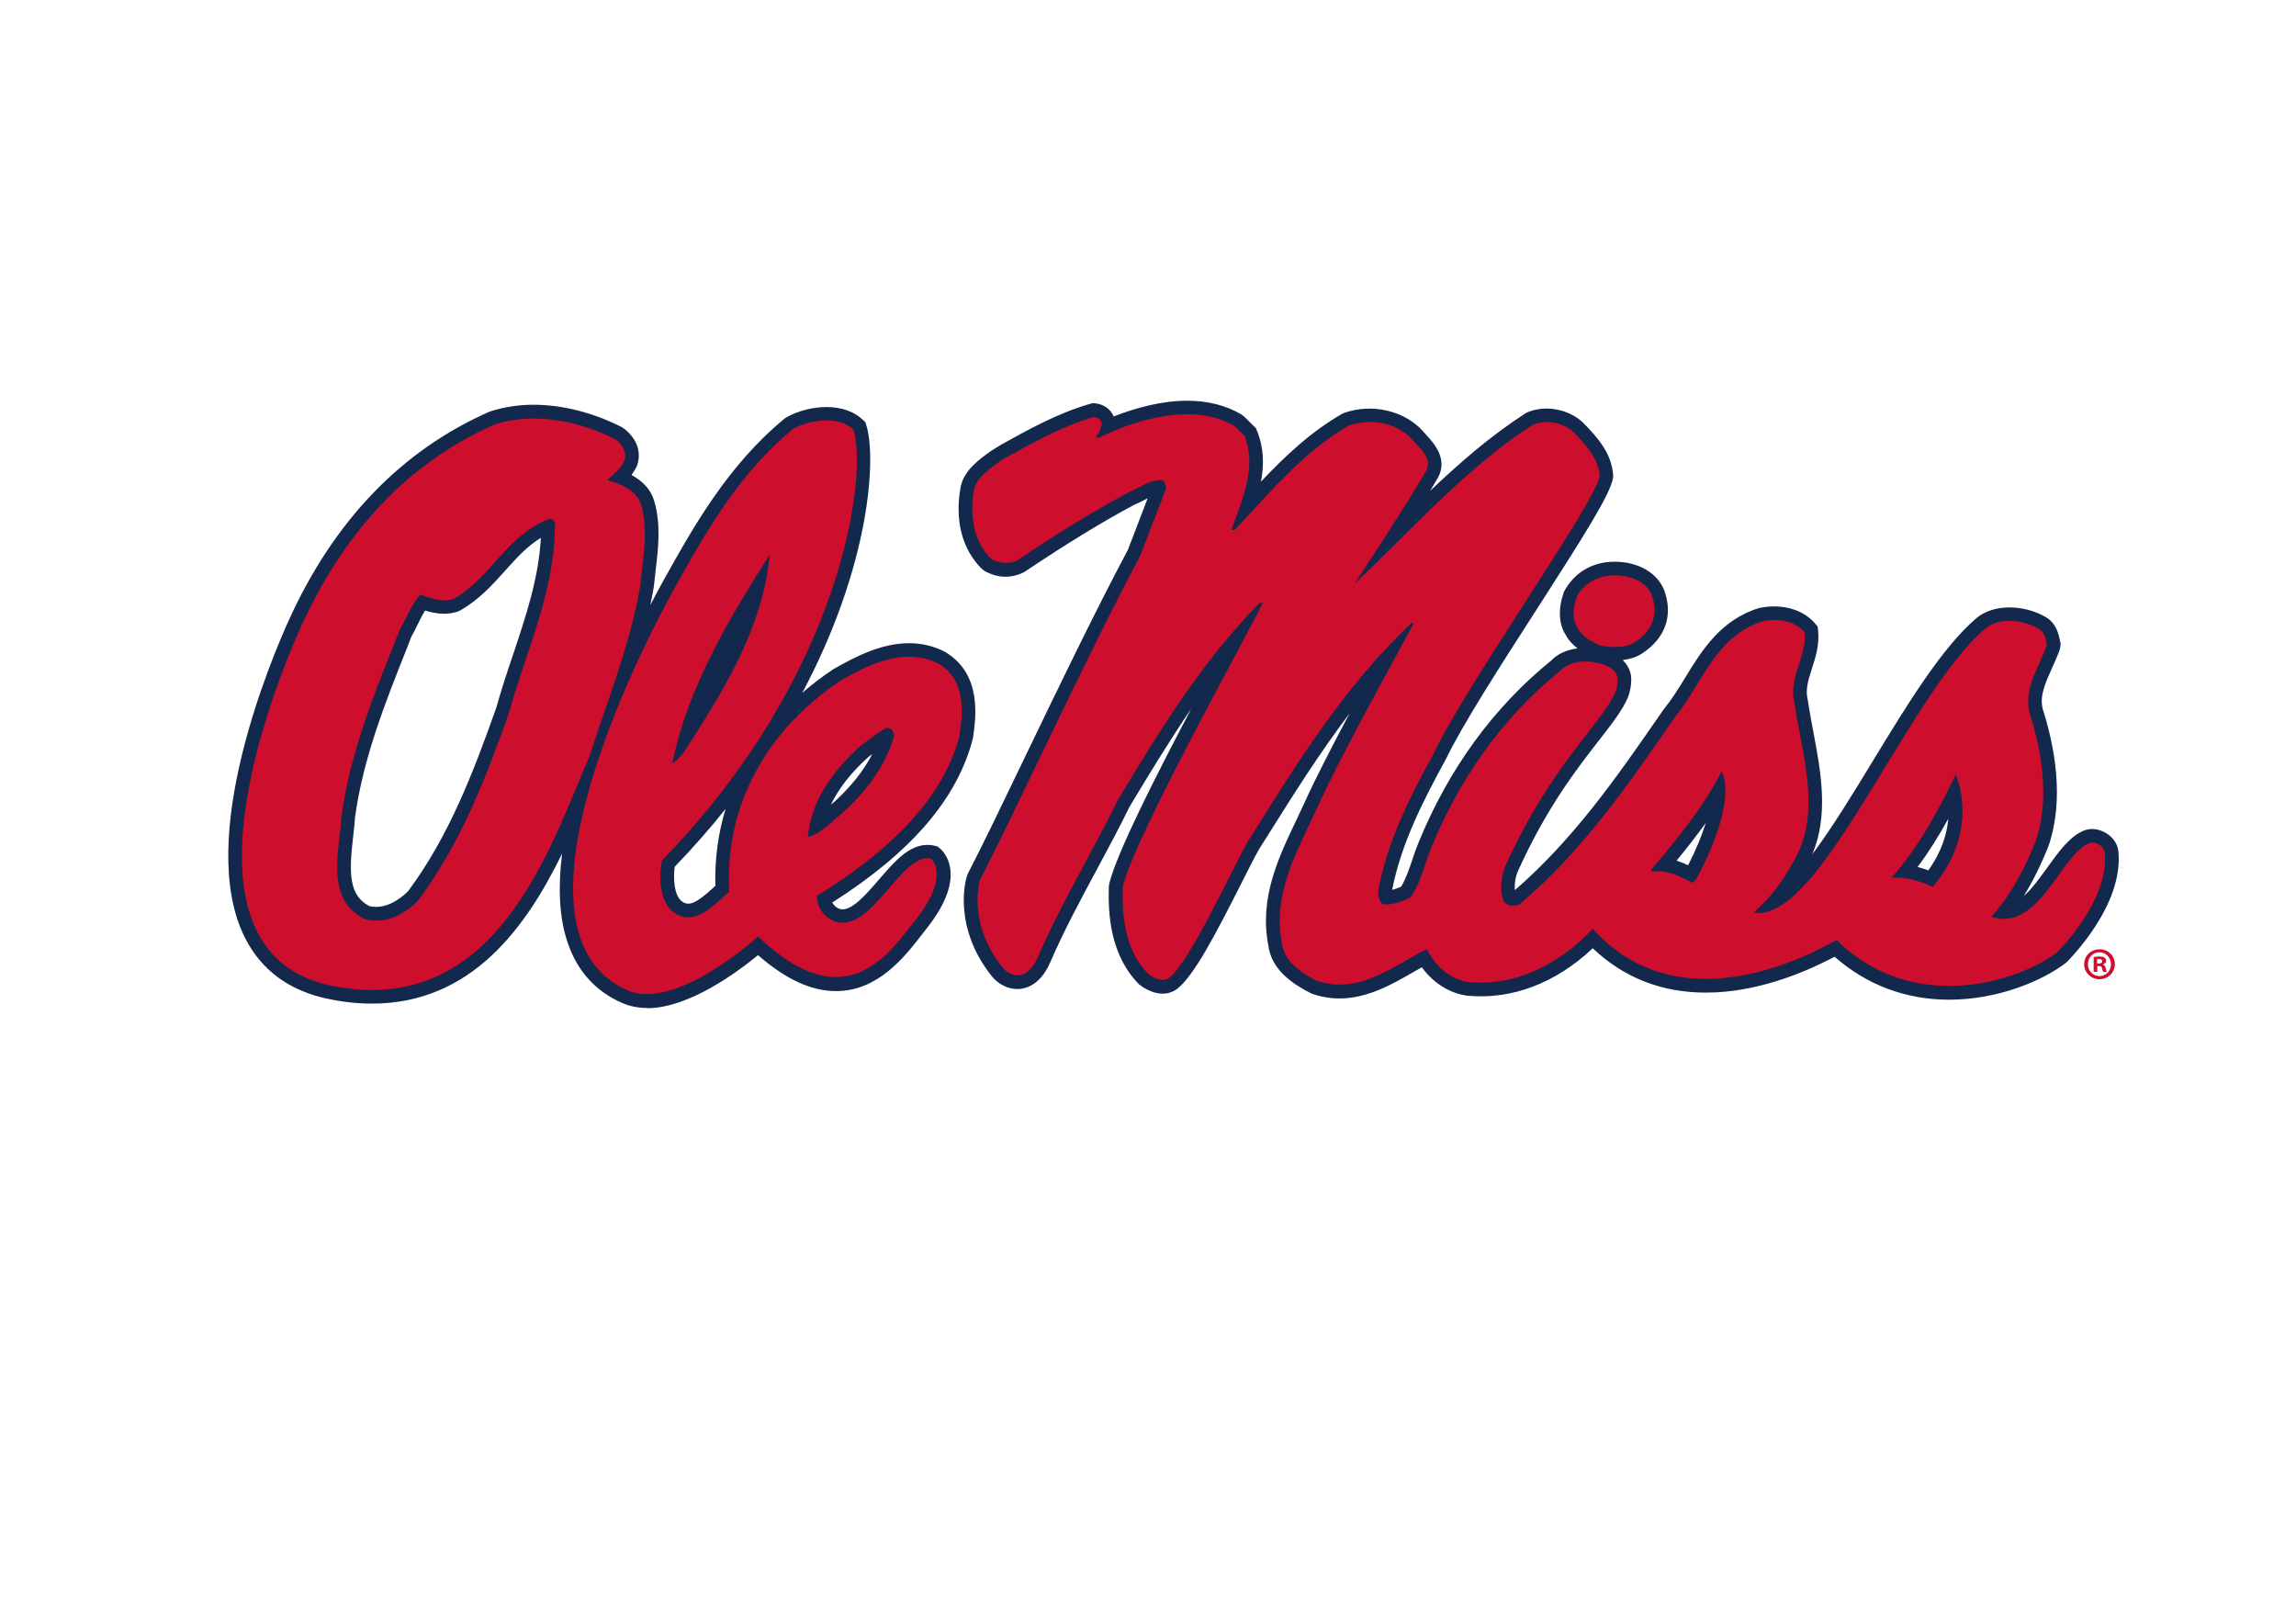
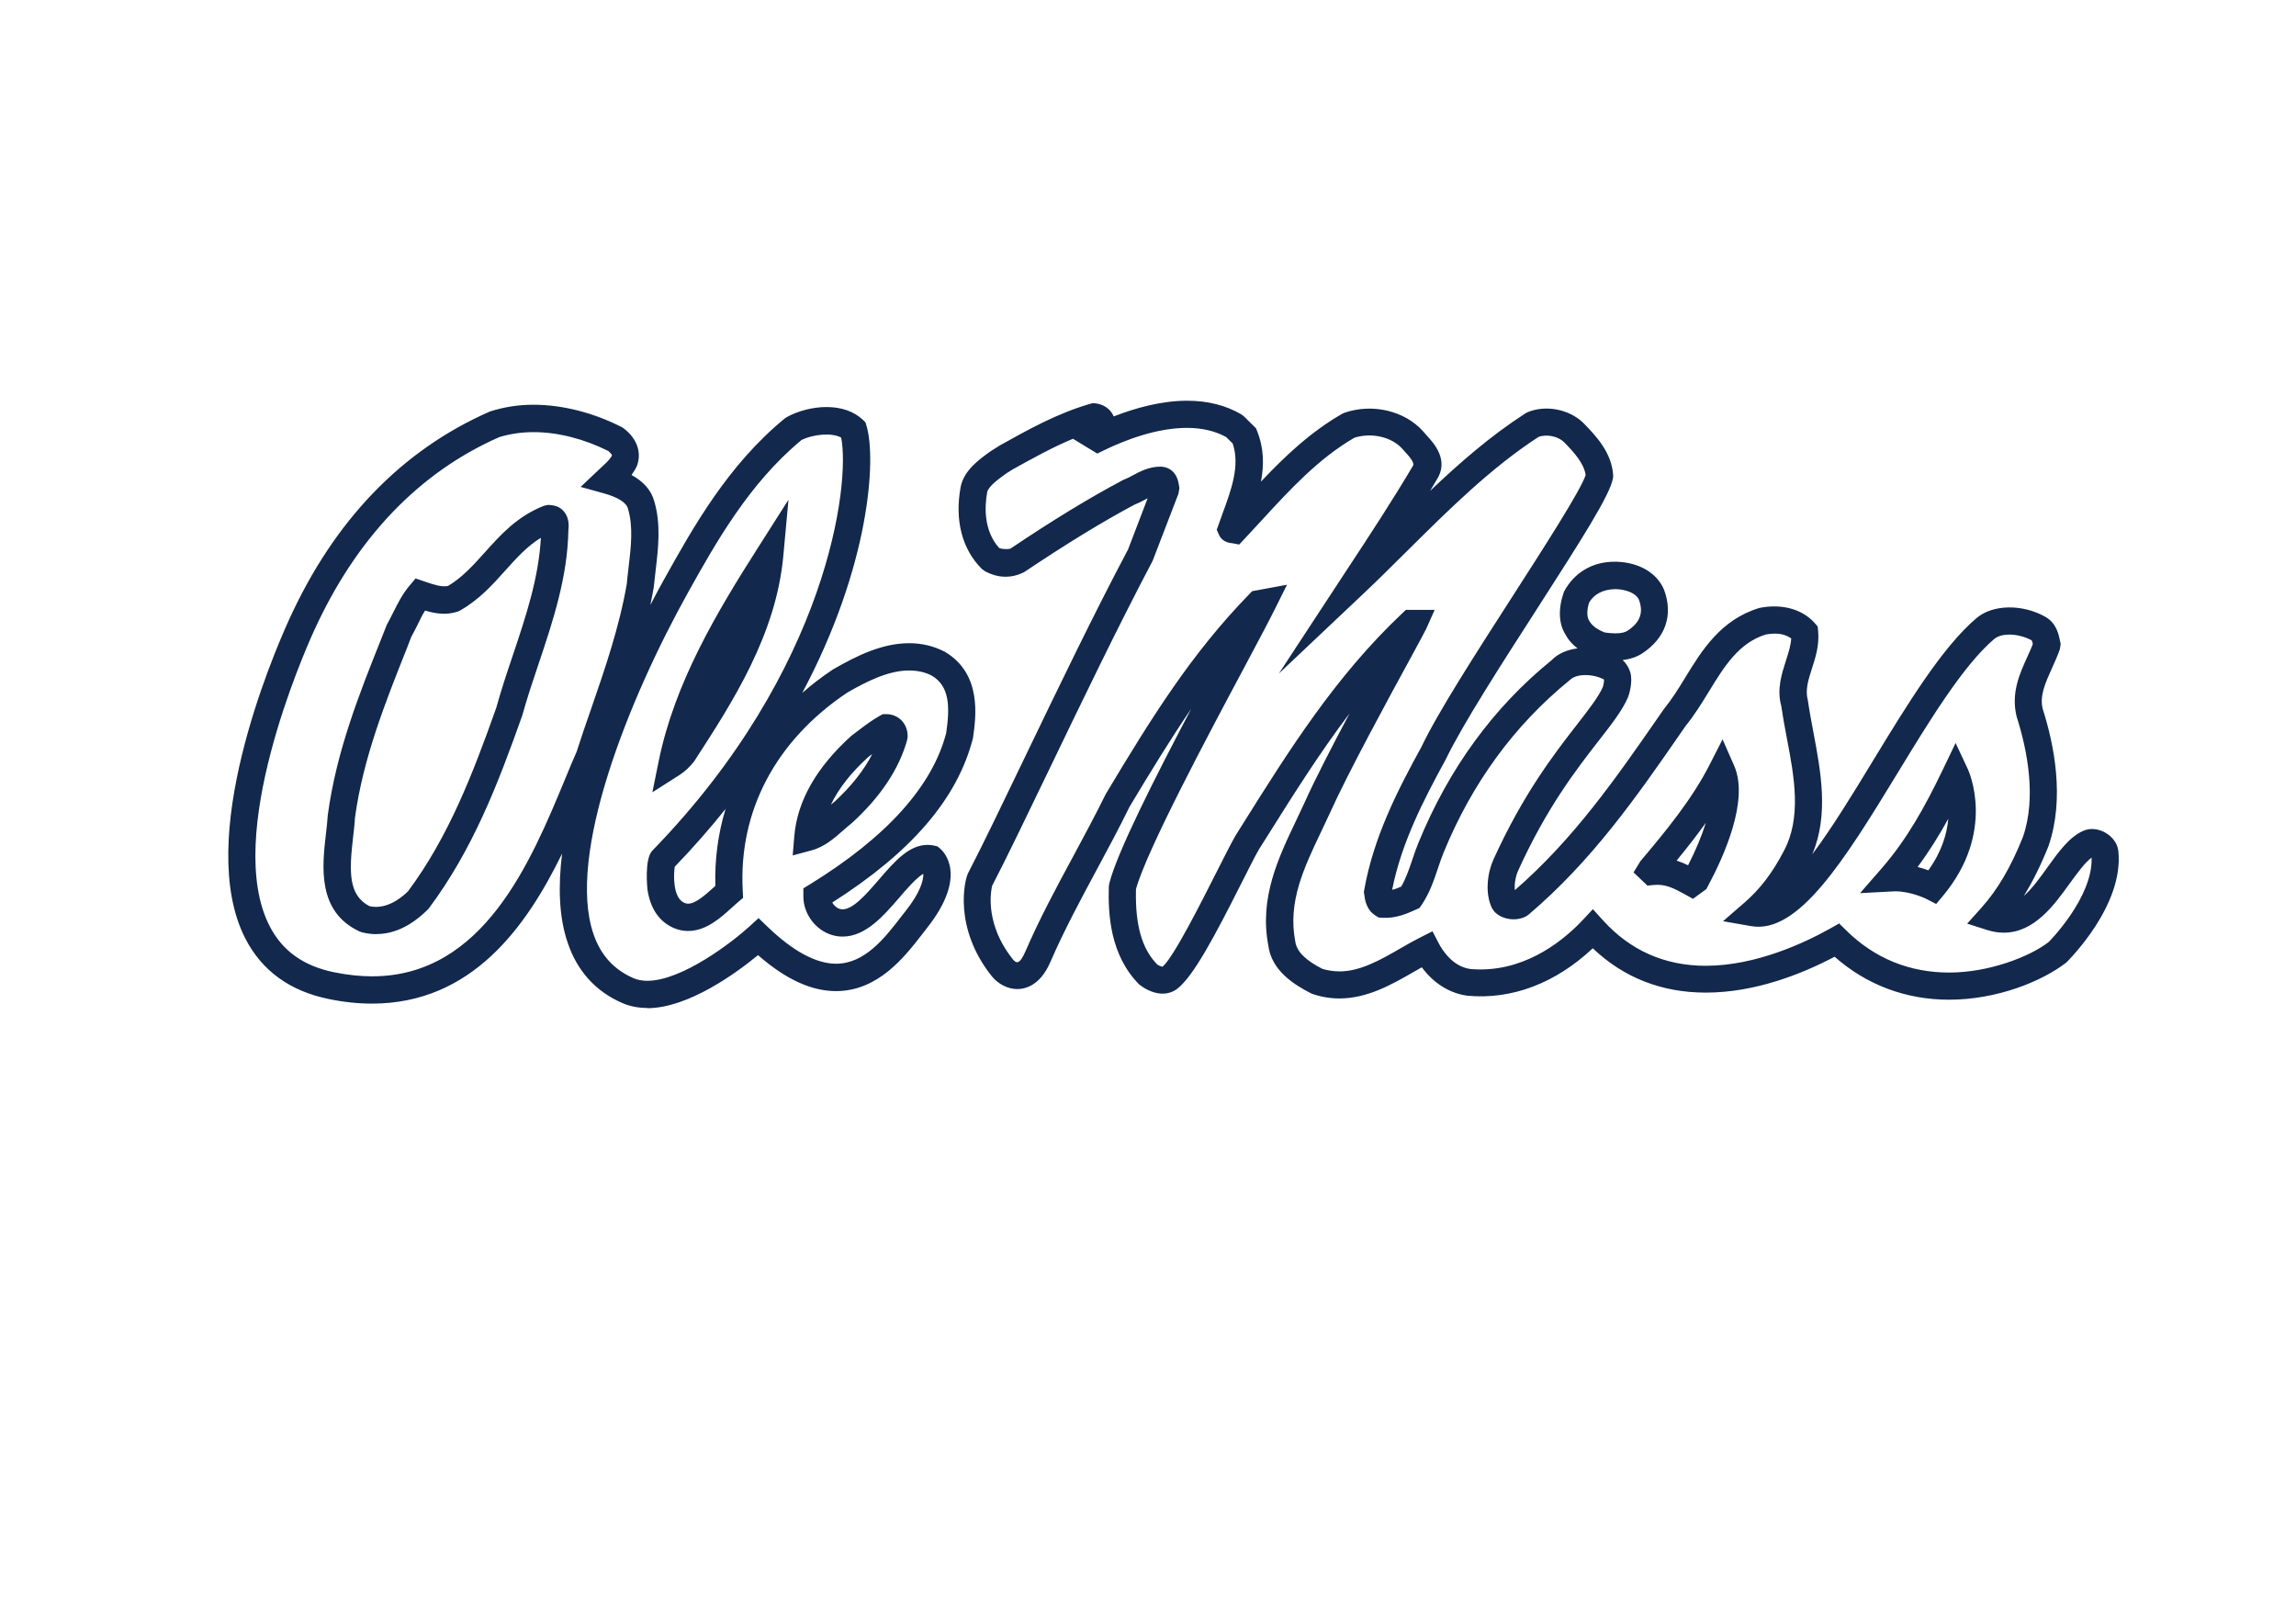
<svg xmlns="http://www.w3.org/2000/svg" viewBox="46.8 81 200.4 139.8" version="1.1" id="Layer_1" style="max-height: 500px" width="200.4" height="139.8">
  <defs>
    <style>
      .st0 {
        fill: #12284c;
      }

      .st1 {
        fill: #ce0e2d;
        fill-rule: evenodd;
      }
    </style>
  </defs>
  <path d="M103.29,168.96c-.78,0-1.5-.14-2.15-.42-2.34-1.01-3.96-2.79-4.8-5.3-.76-2.23-.83-4.91-.48-7.75-3.15,6.46-7.92,13.09-16.59,13.09-1.21,0-2.48-.13-3.77-.4-3.4-.69-5.86-2.48-7.3-5.31-4.43-8.69,2.39-24.62,3.8-27.73,3.96-8.73,9.87-14.86,17.56-18.23,1.28-.41,2.52-.59,3.82-.59,2.51,0,5.25.7,7.72,1.97l.19.13c1.12.89,1.52,2.06,1.11,3.22-.14.31-.31.57-.48.81,1.06.58,1.72,1.34,1.98,2.28.6,2,.36,4.08.12,6.09-.06.48-.11.96-.16,1.43-.09.52-.19,1.04-.3,1.55.54-1.04.98-1.85,1.27-2.36,2.45-4.39,5.5-9.85,10.46-13.92l.18-.12c.99-.55,2.29-.88,3.47-.88,1.31,0,2.41.39,3.18,1.12l.22.22.09.3c.87,2.88.3,12.21-5.61,23.31.83-.73,1.72-1.41,2.68-2.05,2.1-1.21,4.3-2.29,6.65-2.29,1.12,0,2.17.25,3.14.76,3.25,1.94,2.69,5.72,2.43,7.53-1.35,5.28-5.37,9.94-12.28,14.34.15.26.39.48.66.56.98.29,2.32-1.3,3.42-2.57,1.34-1.55,2.6-3.02,4.24-3.02.21,0,.41.02.61.07l.27.07.21.18c.27.22,2.52,2.33-1.17,6.97l-.41.53c-1.53,1.97-3.83,4.93-7.49,4.94-2.17,0-4.4-1.03-6.82-3.14-1.77,1.46-6.04,4.63-9.67,4.63ZM116.72,119.43c-4.56,3.78-7.47,8.99-9.81,13.17-5.3,9.49-10.65,23-8.32,29.88.63,1.86,1.78,3.13,3.5,3.88.35.15.75.23,1.2.23,3.06,0,7.46-3.41,8.9-4.72l.82-.75.8.77c2.22,2.13,4.23,3.21,5.97,3.21,2.49,0,4.23-2.23,5.61-4.02l.43-.55c1.31-1.64,1.59-2.71,1.57-3.28-.62.36-1.47,1.35-2.07,2.05-1.39,1.61-2.96,3.43-4.97,3.43-.31,0-.61-.04-.91-.13-1.47-.42-2.55-1.9-2.52-3.43v-.65s.56-.34.56-.34c6.71-4.13,10.71-8.58,11.91-13.23.34-2.36.27-4.08-1.26-4.99-.57-.3-1.24-.45-1.99-.45-1.79,0-3.65.93-5.39,1.93-6.25,4.19-9.51,10.35-9.12,17.32l.03.59-.45.38c-.17.15-.35.31-.54.48-1,.91-2.25,2.03-3.81,2.03-.55,0-1.08-.14-1.58-.42-.75-.41-1.69-1.3-1.97-3.21,0-.03-.29-2.65.43-3.38,15.39-15.83,17.28-32.06,16.48-36.04-.77-.45-2.44-.32-3.53.24ZM93.38,118.71c-1.06,0-2.06.15-2.99.43-7.01,3.08-12.51,8.81-16.22,16.99-.82,1.8-7.87,17.79-3.85,25.66,1.11,2.18,2.96,3.51,5.66,4.06,1.14.23,2.25.35,3.29.35,9.73,0,13.86-9.99,16.88-17.28.34-.83.66-1.61.98-2.32.37-1.17.81-2.43,1.25-3.7,1.22-3.53,2.48-7.19,3.13-10.96.03-.4.09-.9.15-1.39.22-1.85.42-3.6-.05-5.16-.14-.54-.89-1-2.11-1.34l-2.02-.56,1.83-1.73c.38-.35.74-.67.9-1.01.02-.07-.14-.24-.31-.39-2.11-1.06-4.42-1.65-6.52-1.65ZM105.69,156.66c-.11.76-.14,2.59.75,3.08.15.08.29.12.43.12.65,0,1.52-.79,2.22-1.42.05-.05.1-.09.15-.14-.07-2.31.24-4.57.89-6.71-1.34,1.68-2.83,3.38-4.45,5.06ZM216.93,168.24c-3.78,0-7.21-1.29-10-3.75-2.87,1.51-6.94,3.13-11.24,3.13-3.85,0-7.17-1.3-9.87-3.87-3.21,3.02-7.03,4.51-10.95,4.14-1.55-.21-2.95-1.09-3.97-2.48-.24.13-.48.27-.72.41-1.88,1.08-4.02,2.31-6.47,2.31-.82,0-1.64-.14-2.43-.42-1.57-.8-3.5-2.02-3.78-4.21-.79-4.14.86-7.61,2.46-10.96.24-.5.47-.99.7-1.49.9-2.01,2.42-4.95,3.93-7.79-2.64,3.48-4.95,7.16-7.21,10.76l-.69,1.09c-.35.61-.89,1.68-1.52,2.93-2.3,4.56-4.18,8.13-5.61,9.24-.36.28-.81.43-1.29.43-.94,0-1.75-.57-2.05-.81-2.53-2.57-2.71-6.11-2.64-8.55l.04-.26c.7-2.75,3.99-9.23,7.16-15.25-1.81,2.65-3.54,5.48-5.39,8.56-.86,1.77-1.85,3.61-2.84,5.45-1.42,2.64-2.89,5.37-4.08,8.12-.88,2.03-2.18,2.34-2.88,2.34-.83,0-1.67-.43-2.24-1.14-3.33-4.19-2.38-8.33-2.05-8.98,1.27-2.45,2.97-5.98,4.93-10.06,2.85-5.92,6.08-12.63,9.03-18.18l1.71-4.47c-.05.03-.1.05-.15.08-.33.18-.67.35-1.02.49-2.79,1.49-5.88,3.38-9.6,5.87-1.23.63-2.41.47-3.41-.06l-.29-.21c-1.72-1.71-2.38-4.23-1.86-7.11.26-1.48,1.64-2.46,2.65-3.18l.78-.49c2.47-1.38,5.02-2.8,7.85-3.62l.21-.06h.21c.78.07,1.38.49,1.67,1.15,1.87-.73,4.15-1.37,6.4-1.37,1.8,0,3.39.4,4.75,1.2l.23.18,1.04,1.03.09.23c.61,1.51.61,2.99.34,4.42,2.09-2.21,4.33-4.34,7.09-5.92l.2-.09c2.42-.84,5.26-.18,6.86,1.62l.3.34c.65.71,2.01,2.18.87,3.92-.19.31-.37.63-.56.94,2.59-2.46,5.3-4.82,8.31-6.76l.18-.1c1.58-.67,3.63-.28,4.87.91,1.26,1.28,2.48,2.66,2.62,4.56v.15s-.02.15-.02.15c-.27,1.46-2.62,5.15-6.74,11.56-3.02,4.69-6.44,10.01-7.85,12.96-1.95,3.56-3.88,7.31-4.68,11.38.26-.06.52-.16.79-.28.41-.7.68-1.49.96-2.32.17-.52.35-1.03.56-1.54,2.64-6.44,6.54-11.79,11.6-15.89.52-.55,1.32-.92,2.27-1.04-.41-.31-.79-.71-1.05-1.21-.59-.92-.66-2.23-.14-3.72.9-1.71,2.52-2.63,4.4-2.63h.22c1.97.07,3.51.99,4.12,2.44.83,2.23.12,4.24-1.92,5.57-.46.3-1.03.49-1.69.57.33.31.55.68.67,1.09.24.84-.13,1.98-.21,2.17-.5,1.15-1.41,2.32-2.56,3.79-1.91,2.46-4.53,5.82-7.02,11.32-.24.52-.34,1.2-.29,1.71,5.13-4.45,8.85-9.81,12.45-15l.55-.79c.71-.88,1.28-1.79,1.87-2.76,1.45-2.37,3.1-5.06,6.48-6.08.53-.1.9-.13,1.28-.13,1.46,0,2.72.52,3.55,1.46l.25.29.04.38c.12,1.24-.23,2.33-.54,3.29-.32,1-.6,1.86-.36,2.76.15,1.01.32,1.9.49,2.81.64,3.39,1.36,7.2-.1,10.64,1.74-2.32,3.59-5.35,5.32-8.2,2.95-4.84,6-9.85,9-12.4,1.45-1.24,4.05-1.23,6.01-.13.96.54,1.16,1.48,1.28,2.05l.07.32-.07.46c-.19.55-.44,1.11-.69,1.66-.58,1.29-1.09,2.4-.81,3.55,1.01,3.14,1.94,7.85.5,11.99-.68,1.69-1.38,3.1-2.15,4.34.73-.64,1.41-1.59,2.08-2.52.98-1.36,1.9-2.64,3.12-3.17,1.24-.55,2.9.43,3.05,1.74.52,4.76-4.33,9.54-4.53,9.75-2.14,1.66-6.07,3.25-10.24,3.25ZM207.31,161.57l.64.63c2.47,2.43,5.5,3.67,8.98,3.67s7.02-1.38,8.68-2.66h0s3.87-3.87,3.75-7.37c-.57.41-1.24,1.34-1.9,2.24-1.38,1.92-3.11,4.31-5.77,4.31-.47,0-.96-.08-1.44-.23l-1.75-.56,1.23-1.37c1.43-1.6,2.56-3.51,3.64-6.2,1.2-3.47.36-7.64-.56-10.52-.49-2.02.26-3.7.93-5.17.17-.38.35-.76.49-1.15-.04-.16-.07-.27-.1-.31-1.07-.59-2.6-.7-3.28-.11-2.71,2.31-5.66,7.15-8.51,11.83-4.58,7.51-8.59,13.93-12.69,13.22l-2.46-.43,1.89-1.64c1.34-1.16,2.44-2.61,3.38-4.42,1.62-2.95.95-6.52.29-9.97-.18-.94-.35-1.87-.48-2.77-.4-1.44.04-2.78.42-3.97.22-.69.42-1.3.45-1.91-.71-.5-1.52-.46-2.22-.34-2.36.73-3.64,2.81-4.99,5.02-.61.99-1.24,2.02-2,2.95l-.49.71c-3.77,5.44-7.68,11.07-13.24,15.78l-.21.14c-.87.46-2.11.28-2.76-.42l-.19-.27c-.66-1.31-.41-3.13.11-4.27,2.61-5.75,5.32-9.24,7.31-11.8,1.05-1.35,1.87-2.41,2.25-3.28.04-.12.11-.51.09-.64,0,.03-.21-.14-.73-.27-.3-.07-.61-.11-.9-.11-.42,0-1,.08-1.37.45-4.84,3.94-8.51,8.97-11,15.04-.19.46-.34.93-.5,1.39-.35,1.05-.72,2.14-1.41,3.17l-.19.27-.3.14c-.77.35-1.74.79-2.97.72l-.29-.02-.25-.15c-.84-.51-.96-1.41-1.02-1.89l-.03-.18.03-.18c.81-4.59,2.9-8.68,4.99-12.48,1.44-3.03,4.76-8.18,7.97-13.17,2.66-4.14,5.95-9.24,6.37-10.57-.16-1.03-.99-1.95-1.9-2.88-.51-.49-1.48-.7-2.2-.45-4.18,2.71-7.86,6.37-11.43,9.91-1.29,1.28-2.57,2.55-3.87,3.78l-7.38,6.97,5.95-9.07c2.04-3.1,3.96-6.03,5.78-9.1.08-.32-.4-.83-.6-1.05-.12-.13-.24-.26-.35-.39-.92-1.04-2.69-1.45-4.19-.97-3.13,1.82-5.64,4.54-8.06,7.18-.51.56-1.03,1.12-1.55,1.67l-.44.47-.58-.11c-.6-.04-1-.32-1.19-.75l-.19-.43.52-1.45c.75-2.05,1.53-4.16.87-6.08l-.57-.56c-.96-.53-2.11-.8-3.42-.8-2.64,0-5.4,1.06-7.25,1.96l-.58.28-2.12-1.29c-1.8.75-3.54,1.72-5.24,2.66l-.56.35c-.6.43-1.6,1.14-1.69,1.67-.21,1.17-.34,3.33,1.06,4.86.39.14.9.08.97.05,3.66-2.46,6.82-4.39,9.81-5.98.4-.16.64-.29.88-.42.63-.34,1.42-.76,2.44-.76l.32.04c.7.17,1.12.69,1.25,1.52l.05.32-.08.48-2.26,5.87c-2.98,5.64-6.2,12.33-9.04,18.23-1.98,4.1-3.68,7.65-4.96,10.11h0s-.87,3.07,1.8,6.42c.29.36.58.5,1.09-.66,1.23-2.85,2.72-5.62,4.17-8.3.97-1.81,1.95-3.62,2.85-5.45,4.05-6.77,7.51-12.29,12.52-17.44l.26-.27,3.04-.56-1.06,2.13c-.52,1.05-1.51,2.91-2.71,5.16-3.19,5.97-8.49,15.92-9.41,19.27-.08,3.11.51,5.21,1.86,6.58.14.1.38.19.46.19.95-.8,3.34-5.54,4.77-8.37.66-1.3,1.22-2.42,1.61-3.09l.71-1.13c3.94-6.28,8.01-12.76,13.81-18.23l.34-.32h2.51l-.75,1.68c-.08.17-.56,1.06-1.27,2.37-1.95,3.57-5.58,10.23-7.17,13.78-.24.52-.48,1.03-.72,1.53-1.5,3.15-2.92,6.12-2.26,9.56.12.89.87,1.64,2.37,2.41.4.12.94.22,1.5.22,1.81,0,3.58-1.01,5.28-1.99.6-.35,1.2-.69,1.78-.98l1.05-.53.54,1.04c.32.61,1.22,2.04,2.76,2.25.27.03.58.04.89.04,4.25,0,7.42-2.71,8.93-4.32l.88-.94.87.96c2.38,2.64,5.41,3.98,8.98,3.98,4.4,0,8.68-2.03,10.84-3.24l.78-.44ZM186.85,136.19c.3.05.62.08.95.08.59,0,.89-.12,1.04-.22,1.11-.72,1.43-1.58,1.01-2.71-.27-.63-1.25-.91-2-.93h0c-1.12,0-1.95.45-2.36,1.2-.08.27-.29,1.08.02,1.56.23.43.72.78,1.35,1.02ZM79.66,162.52c-.43,0-.87-.06-1.3-.17l-.21-.08c-3.68-1.74-3.23-5.66-2.9-8.52.06-.56.13-1.11.16-1.62.75-5.57,2.75-10.59,4.69-15.44l.45-1.14c.26-.48.42-.81.59-1.14.38-.76.77-1.55,1.41-2.31l.52-.62.95.32c.67.23,1.36.45,1.89.33,1.26-.75,2.21-1.82,3.22-2.94,1.38-1.54,2.81-3.13,5.14-4.05l.36-.08c.68.03,1.05.19,1.36.54.36.4.51.99.42,1.65-.07,4.12-1.35,7.96-2.6,11.68-.5,1.48-1.01,3.01-1.43,4.52-2.12,5.97-4.31,11.69-8.18,16.86-1.47,1.48-3,2.2-4.54,2.2ZM79.07,160.08c1.34.3,2.61-.57,3.35-1.31,3.55-4.77,5.67-10.3,7.7-16.02.41-1.49.93-3.06,1.44-4.56,1.15-3.44,2.25-6.71,2.45-10.26-1.21.74-2.14,1.78-3.11,2.86-1.12,1.25-2.27,2.53-3.93,3.48l-.22.1c-.38.12-.78.19-1.19.19h0c-.6,0-1.15-.13-1.66-.28-.23.37-.43.77-.63,1.19-.19.38-.37.75-.58,1.12l-.38.99c-1.88,4.72-3.83,9.61-4.53,14.8-.02.46-.09,1.05-.16,1.66-.35,3.02-.43,5.09,1.45,6.05ZM215.8,159.89l-.85-.44s-1.33-.67-2.75-.67l-3.05.16,1.85-2.12c2.23-2.56,3.78-5.34,5.41-8.73l1.08-2.25,1.06,2.26c.1.22,2.49,5.48-2.15,11.06l-.61.73ZM214.18,156.66c.35.09.67.19.93.29,1.18-1.64,1.63-3.21,1.74-4.5-.78,1.42-1.66,2.84-2.68,4.21ZM194.56,159.43l-.67-.37c-.97-.54-1.75-.94-2.76-.83l-.54.05-1.21-1.15.6-.98c2.22-2.62,4.52-5.43,6.03-8.4l1.14-2.23,1.01,2.3c1.32,3.01-.88,7.88-2.3,10.53l-.13.24-1.17.85ZM193.13,156.1c.35.11.69.25,1.01.41.68-1.33,1.2-2.59,1.55-3.71-.81,1.13-1.68,2.24-2.56,3.31ZM115.99,155.63l.14-1.68c.26-3.05,1.93-5.99,4.98-8.74l.62-.47c.58-.44,1.19-.9,1.85-1.27l.27-.15h.31c.52,0,.99.2,1.34.56.35.37.54.88.52,1.42l-.04.27c-.7,2.53-2.32,4.96-4.8,7.23-.31.25-.55.46-.79.67-.76.67-1.63,1.44-2.77,1.74l-1.63.44ZM122.94,146.8l-.34.25c-1.49,1.34-2.59,2.74-3.28,4.17.11-.09.21-.18.32-.26,1.45-1.33,2.56-2.73,3.3-4.17ZM103.74,150.14l.56-2.75c1.39-6.81,5.05-12.94,8.68-18.63l2.64-4.15-.45,4.9c-.64,6.92-4.43,12.76-7.77,17.91-.38.5-.85.93-1.29,1.21l-2.37,1.51Z" class="st0" />
-   <path d="M155.43,119.05c1.11,2.75-.25,5.61-1.13,8.14.05.11.18.05.26.06,3.06-3.24,5.97-6.82,9.98-9.12,1.95-.67,4.22-.25,5.59,1.29.65.77,1.81,1.68,1.07,2.81-1.95,3.29-4.06,6.49-6.19,9.73,5.02-4.74,9.75-10.14,15.57-13.89,1.2-.5,2.68-.2,3.59.67,1.11,1.13,2.14,2.29,2.26,3.79-.47,2.52-11.54,18.02-14.5,24.23-2.11,3.86-4.09,7.76-4.86,12.12.05.38.12.83.47,1.04.92.06,1.66-.28,2.39-.61.9-1.33,1.2-2.89,1.8-4.35,2.34-5.72,6-11.17,11.24-15.42.85-.87,2.24-.95,3.39-.67.86.21,1.46.62,1.6,1.15.11.4-.07,1.19-.16,1.38-1.2,2.76-5.55,6.24-9.57,15.09-.43.94-.58,2.36-.13,3.24.32.34.93.4,1.33.18,5.71-4.83,9.66-10.71,13.57-16.34,2.39-2.92,3.54-7.11,7.72-8.38,1.36-.23,2.75.01,3.59.98.21,2.19-1.48,3.98-.87,6.24.62,4.33,2.34,9.32.07,13.46-.91,1.76-2.06,3.38-3.66,4.77,5.81,1.01,13.39-18.95,20.22-24.78,1.28-1.09,3.36-.73,4.66,0,.54.3.61.89.73,1.41-.65,1.9-2.04,3.75-1.53,5.87,1.1,3.43,1.8,7.68.53,11.32-.93,2.31-2.08,4.56-3.86,6.55,4.18,1.33,6-5.32,8.51-6.42.53-.23,1.32.21,1.39.78.46,4.24-4.18,8.76-4.18,8.76-3.08,2.37-12.38,5.63-19.22-1.1-4.17,2.34-14.29,6.77-21.28-.98-2.68,2.86-6.5,5.06-10.84,4.65-1.71-.23-2.96-1.53-3.66-2.88-2.91,1.47-5.94,4.04-9.64,2.75-1.4-.72-2.79-1.7-2.99-3.24-.85-4.42,1.35-8.06,3.06-11.81,2.19-4.88,8.16-15.53,8.45-16.15h-.2c-6.02,5.68-10.13,12.45-14.3,19.09-1.36,2.37-5.01,10.44-6.85,11.87-.54.42-1.37.03-1.86-.37-1.96-2-2.28-4.9-2.2-7.59,1.15-4.51,10.21-20.7,12.24-24.78l-.33.06c-5.12,5.26-8.73,11.17-12.31,17.13-2.25,4.59-4.96,9.02-6.99,13.71-.98,2.26-2.46,1.74-3.11.92-3.06-3.84-2.02-7.5-1.92-7.7,3.11-6,8.99-18.88,13.95-28.22l2.26-5.87c-.07-.28-.03-.64-.4-.73-1.1-.01-1.86.69-2.8,1.04-3.42,1.82-6.72,3.9-9.84,6-.65.32-1.58.2-2.2-.12-1.62-1.6-1.91-3.93-1.53-6.06.2-1.12,1.58-1.99,2.46-2.63,2.53-1.41,5.14-2.9,7.98-3.73.43.03.65.24.73.61-.18.37-.15.81-.53,1.1l.2.12c3.39-1.64,8.31-3.15,11.9-1.04l.87.86ZM100.55,119.35c.61.49,1,1.15.73,1.9-.32.67-.95,1.16-1.46,1.65,1.15.32,2.6.92,2.93,2.14.68,2.25.15,4.73-.07,7.1-.9,5.2-2.86,9.99-4.46,14.93-3.34,7.68-8.05,22.9-22.48,19.95-14.67-3-4.58-27.13-2.65-31.38,3.37-7.41,8.67-14,16.95-17.63,3.54-1.1,7.5-.2,10.51,1.35ZM121.3,118.5c1.25,4.15-1.01,21.43-16.7,37.57-.07.07-.73,3.61,1.26,4.71,1.75.96,3.31-.87,4.59-1.96-.42-7.37,3.11-14,9.71-18.42,2.44-1.41,5.64-3,8.58-1.47,2.33,1.39,2.13,4.07,1.8,6.3-1.55,6.01-7,10.6-12.44,13.95-.02.96.68,1.98,1.66,2.26,3.19.92,5.75-6.13,8.31-5.51,0,0,1.73,1.45-1.34,5.32-2.29,2.88-6.08,8.84-13.76,1.47,0,0-7.14,6.54-11.37,4.71-10.82-4.68-.55-26.82,4.25-35.43,2.68-4.79,5.56-9.79,10.18-13.58,1.46-.81,3.99-1.15,5.25.06ZM95.23,127.13c-.1,5.74-2.53,10.74-3.99,16.03-2.03,5.72-4.19,11.4-7.98,16.46-1.18,1.18-2.78,2.06-4.59,1.59-3.53-1.67-2.24-5.97-2.06-8.99.78-5.75,2.98-10.97,5.06-16.21.6-1.04.98-2.16,1.8-3.12.9.3,1.91.7,2.93.37,3.31-1.9,4.58-5.51,8.32-6.98.52-.03.58.47.53.86ZM106.4,146.77c-.23.3-.6.64-.93.86,1.35-6.58,4.87-12.51,8.51-18.23-.6,6.46-4.07,11.96-7.58,17.38ZM190.96,132.93c.54,1.47.27,2.98-1.47,4.12-.8.52-2,.46-2.94.29-.78-.28-1.65-.78-2.05-1.53-.53-.82-.37-1.9-.06-2.77.66-1.22,2-1.88,3.46-1.83,1.26.04,2.59.56,3.07,1.71ZM124.83,145.24c-.7,2.52-2.35,4.74-4.46,6.67-.95.74-1.86,1.82-3.06,2.14.26-3.13,2.2-5.8,4.59-7.95.75-.55,1.48-1.15,2.26-1.59.45,0,.68.35.67.74ZM194.81,157.78l-.33.25c-1.05-.58-2.09-1.12-3.46-.98l-.13-.12c2.35-2.77,4.62-5.57,6.19-8.63,1.14,2.59-1.11,7.36-2.26,9.48ZM215.5,158.39s-1.73-.9-3.59-.8c2.43-2.78,4.07-5.86,5.59-8.99,0,0,2.23,4.73-1.99,9.79ZM231.39,165.14c0,.73-.59,1.31-1.34,1.31s-1.34-.58-1.34-1.31.59-1.3,1.35-1.3,1.33.57,1.33,1.3ZM229.04,165.14c0,.58.44,1.04,1.02,1.04.56,0,.99-.46.99-1.03s-.43-1.05-1.01-1.05-1,.47-1,1.04ZM229.84,165.81h-.3v-1.3c.12-.02.29-.04.5-.04.25,0,.36.04.45.1.08.06.14.15.14.28,0,.16-.12.26-.27.31v.02c.13.04.19.14.23.32.04.2.07.27.1.32h-.32s-.06-.16-.1-.32c-.02-.14-.1-.2-.27-.2h-.14v.52ZM229.85,165.08h.14c.17,0,.3-.06.3-.19,0-.12-.09-.2-.28-.2-.08,0-.14,0-.17.02v.37Z" class="st1" />
</svg>